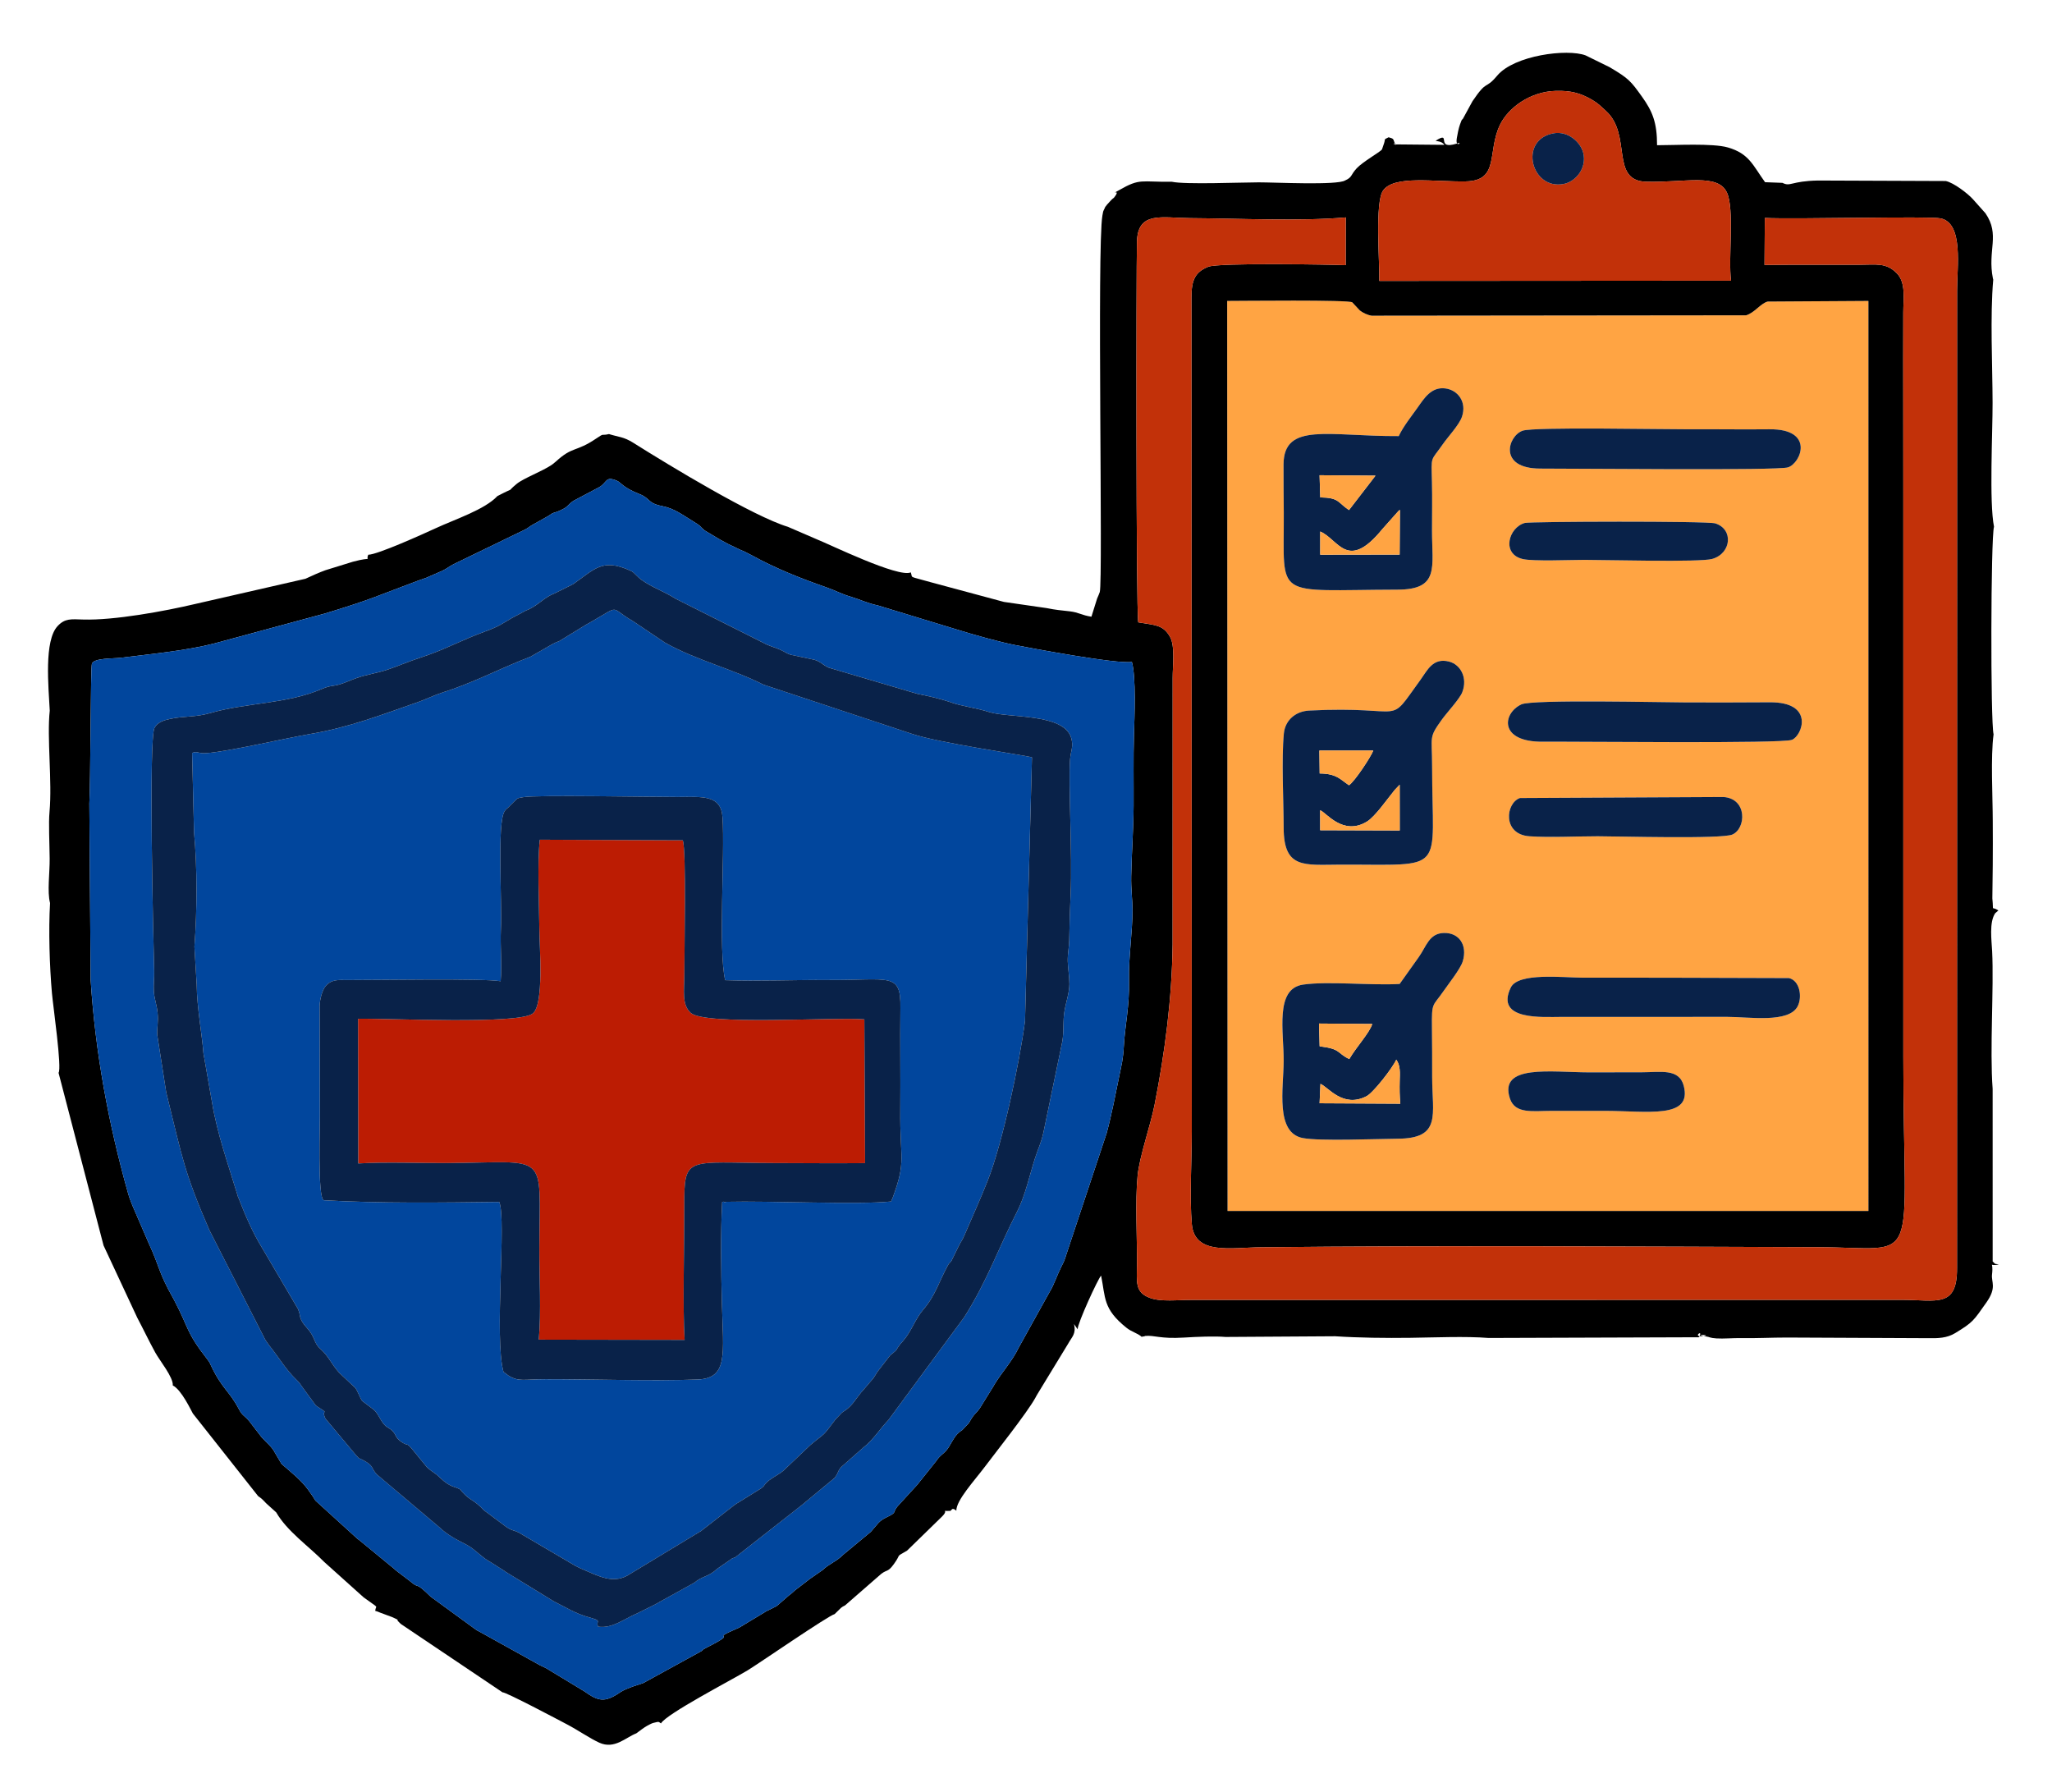
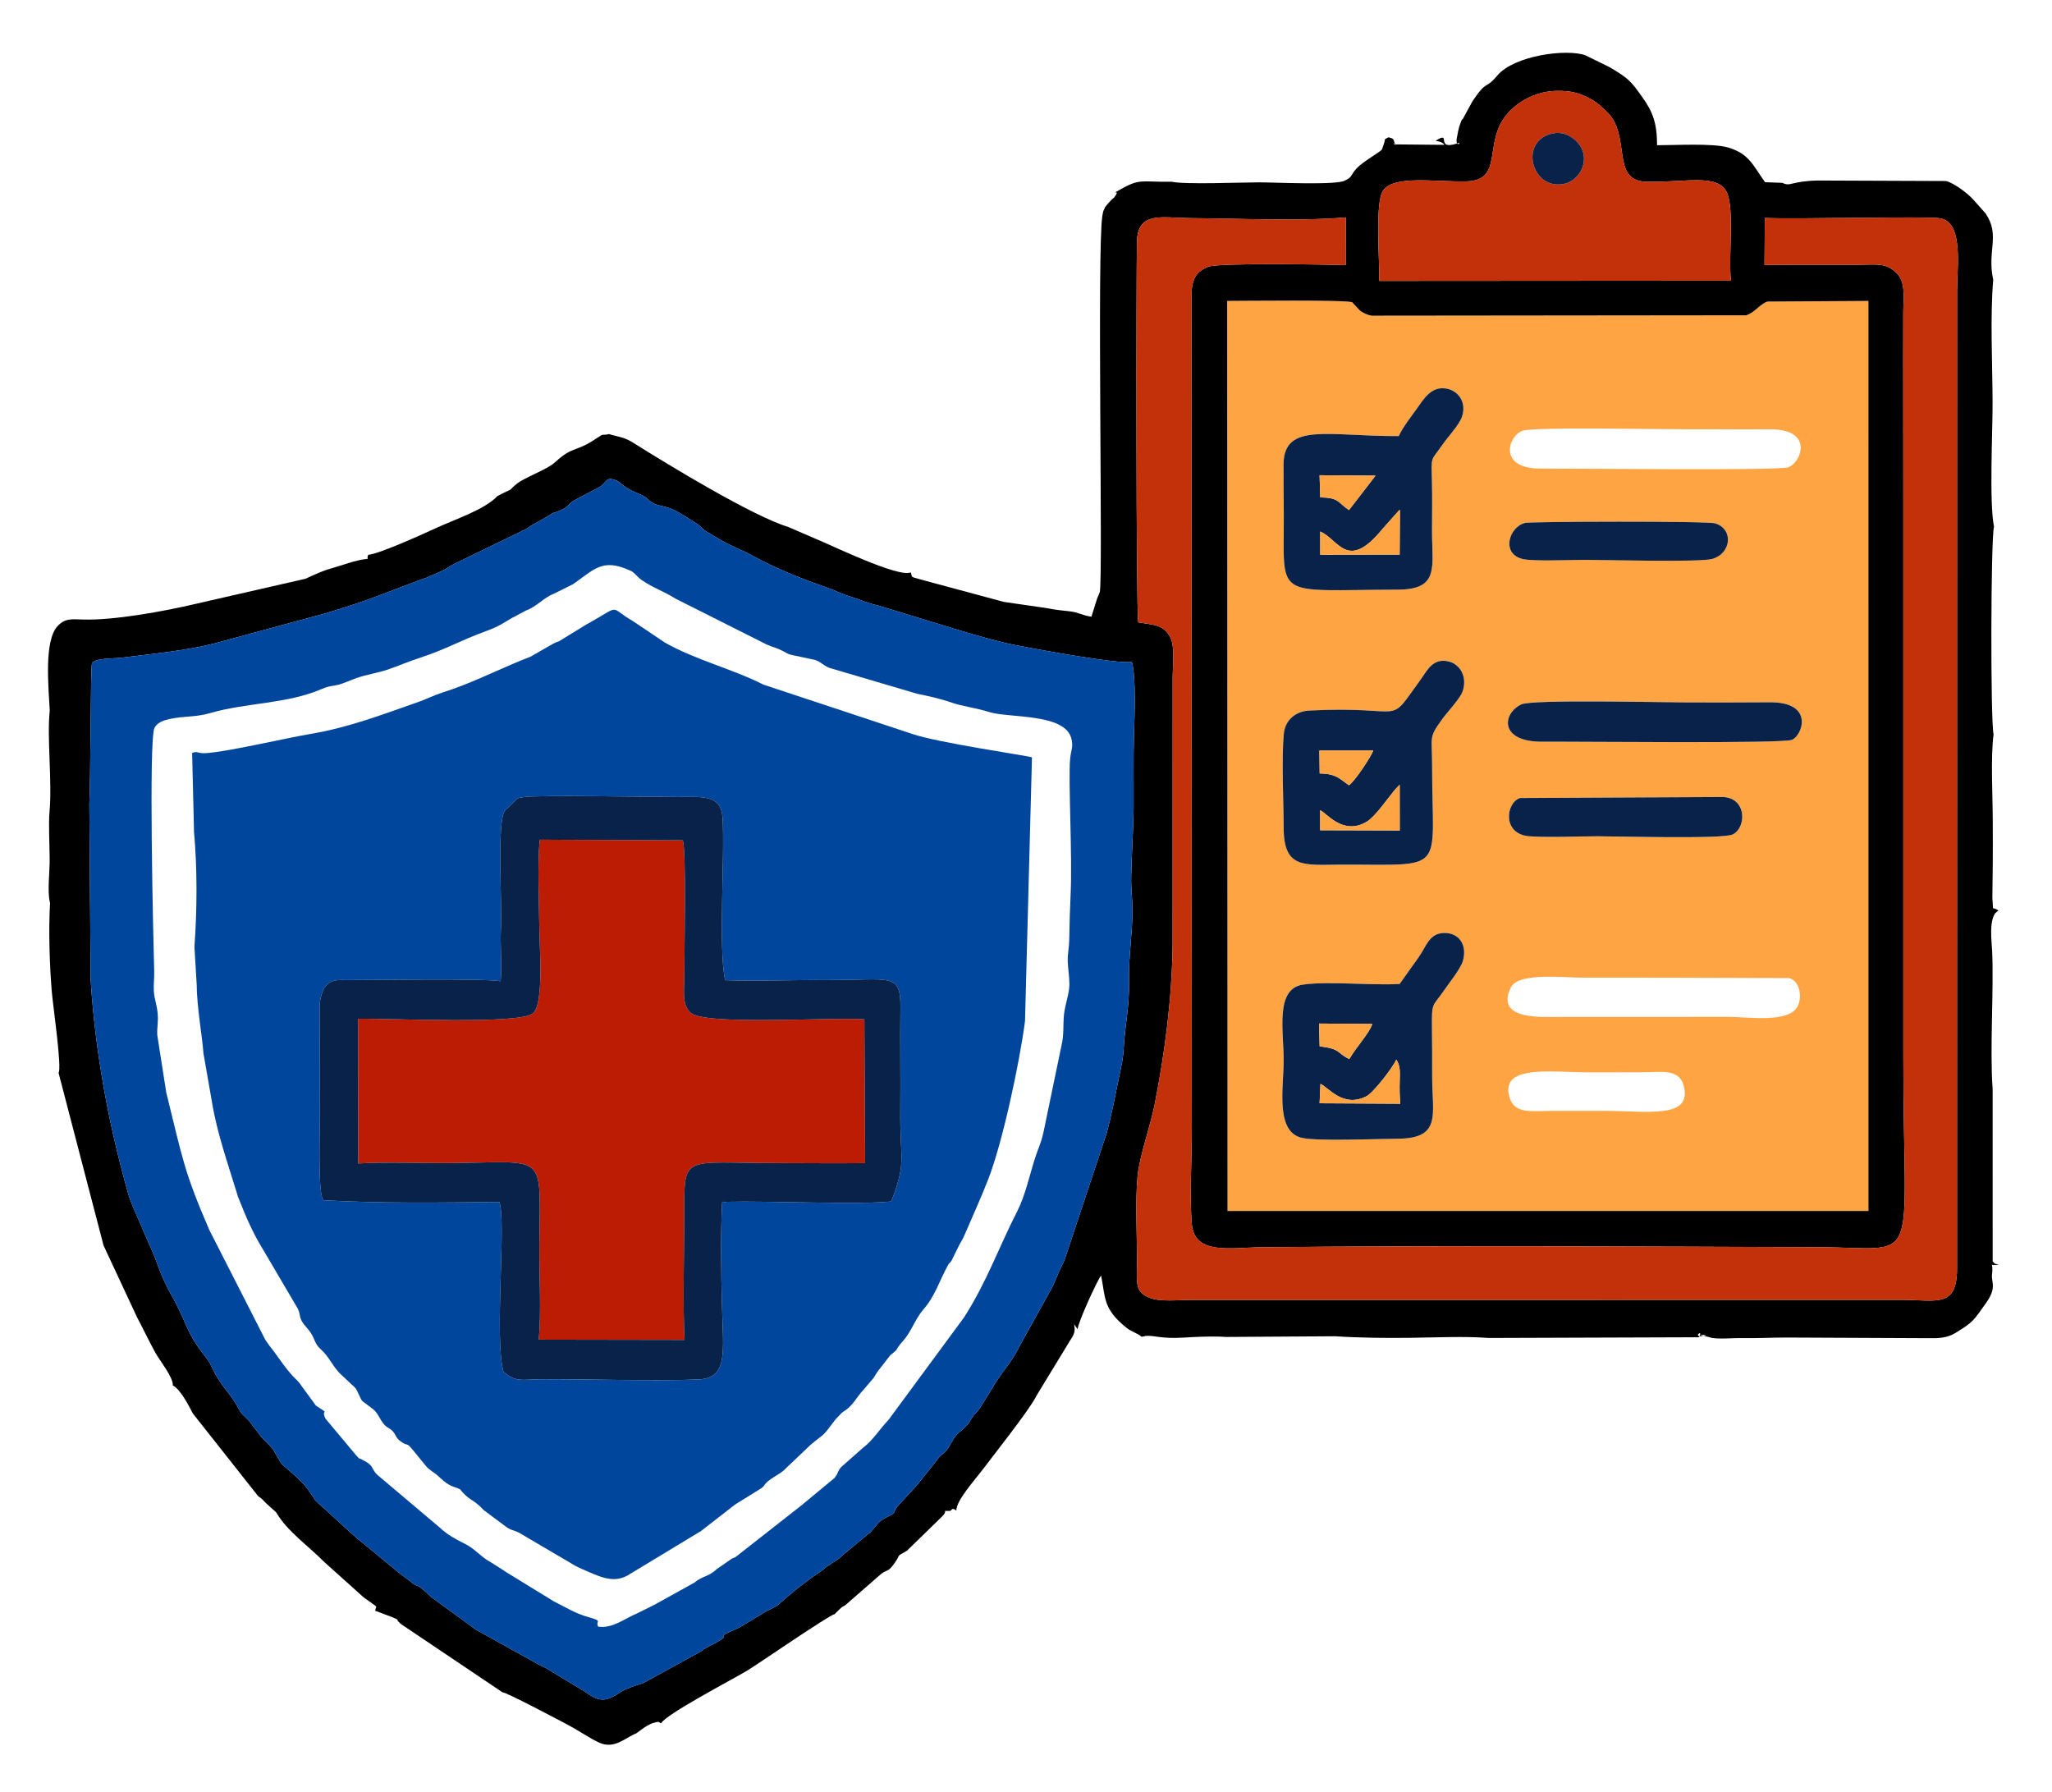
<svg xmlns="http://www.w3.org/2000/svg" xml:space="preserve" width="49.491mm" height="43.214mm" version="1.1" style="shape-rendering:geometricPrecision; text-rendering:geometricPrecision; image-rendering:optimizeQuality; fill-rule:evenodd; clip-rule:evenodd" viewBox="0 0 4949.1 4321.4">
  <defs>
    <style type="text/css"> .fil1 {fill:black} .fil2 {fill:#01469D} .fil5 {fill:#092249} .fil4 {fill:#BC1C03} .fil3 {fill:#C23109} .fil0 {fill:#FFA443} </style>
  </defs>
  <g id="Слой_x0020_1">
    <g id="_1327727825648">
      <path class="fil0" d="M3641.76 2649.39c-27.98,-83.76 99.3,-63.46 190.53,-63.29 42.49,0.08 84.95,-0.18 127.43,-0.19 44.84,0 90.12,-10.03 101.21,32.68 20.93,80.68 -87.72,60.5 -191.47,60.34 -42.47,-0.06 -84.94,-0.07 -127.43,0.02 -45.15,0.1 -87.71,8.03 -100.27,-29.56zm694.1 -223.01c-21.02,41.89 -118.3,25.78 -169.07,25.92l-398.21 0.05c-47.76,-0.05 -163.82,9.66 -124.75,-70.94 17.8,-36.71 127.06,-23.78 172.53,-23.66 67.24,0.17 134.53,0.12 201.76,0.09l296.55 0.87c26.56,6.26 32.27,45.57 21.19,67.67zm-960.17 -53.5l46.23 -64.99c18.06,-25.18 24.67,-56.86 60.08,-57.95 37.39,-1.16 57.54,29.43 46.02,68.16 -5.41,18.17 -33.89,53.74 -45.98,71.35 -26.66,38.86 -29.22,25.17 -28.38,90 0.5,38.95 0.5,77.9 0.48,116.85 -0.04,92.54 23.74,149.1 -83.65,149.85 -50.91,0.35 -186.39,6.14 -227.97,-1.58 -67.35,-12.49 -46.94,-119.43 -46.51,-185.45 0.46,-70.72 -21.85,-174.56 46.54,-184.63 59.55,-8.76 165.59,2.45 233.14,-1.61zm780.85 -450.83c58.01,3.69 55.13,75.84 21.7,90.52 -25.72,11.29 -273.92,4.21 -324.71,4.18 -50.85,-0.02 -115.66,3.47 -164.76,0 -65.93,-4.65 -57.49,-80.25 -22.9,-92.25l490.67 -2.45zm-487.27 -223.37c26.44,-12.46 339.4,-4.77 396.64,-4.75 67.22,0.03 134.7,0.35 201.88,-0.31 109.97,-1.06 78.8,81.03 54.02,90.58 -24.5,9.45 -506.53,3.84 -601.1,4.53 -106,0.77 -97.3,-68.43 -51.44,-90.05zm-215.26 148.91c-0.03,262.04 38.7,236.78 -221.69,237.61 -86.67,0.28 -136.1,10.78 -136.33,-88.69 -0.15,-65.85 -5.55,-165.84 0.48,-227.72 3.12,-31.94 28.09,-53.49 61.02,-55.19 242.64,-12.54 184.06,41.89 269.24,-75.29 15.74,-21.65 29.23,-52.86 68.25,-42.81 27.33,7.04 45.2,38.54 31.9,73.63 -6.11,16.11 -37.23,49.26 -50.07,67.2 -31.34,43.8 -22.82,38.21 -22.8,111.26zm223.6 -586.47c13.12,-3.64 440.17,-4.92 459.26,1.03 44.63,13.91 39.2,72.58 -7.28,85.75 -29.73,8.43 -257.19,2.3 -307.92,2.29 -32.39,-0.01 -123.88,3.87 -149.03,-2.03 -52.22,-12.25 -34.14,-76.19 4.97,-87.04zm-5.02 -222.5c28.43,-9.42 335.54,-3.13 393.32,-3.42 67.25,-0.34 134.65,0.78 201.86,0.06 109.52,-1.18 76.09,81.92 44.5,91.84 -25.45,7.98 -502.33,2.75 -596.98,2.92 -103.59,0.2 -78.11,-79.68 -42.7,-91.4zm-299.05 13.05c10.89,-23.32 30.69,-47.88 45.56,-68.86 15.33,-21.61 32.62,-50.29 66.4,-46.16 30.82,3.77 52.63,32.76 40.54,68.33 -6.71,19.74 -33.38,47.79 -45.85,65.77 -30.21,43.55 -28.14,25.42 -26.54,91.85 0.93,38.73 0.16,78.03 0.13,116.82 -0.08,89.15 18.78,142.3 -83.25,142.56 -302.53,0.76 -273.19,26.45 -274.26,-185.04 -0.19,-38.96 -0.86,-78.18 -0.6,-117.09 0.69,-102.75 109.05,-67.23 277.87,-68.18zm-412.91 1868.7l1545.73 0.05 -0.05 -2194.69 -243.14 1.53c-17.51,4.92 -31.1,26.83 -51.87,33.14l-902.98 0.93c-10.97,-1.79 -21.53,-7.12 -28.62,-12.66l-18.12 -19.44c-5.72,-6.67 -270.67,-3.47 -301.8,-3.51l0.85 2194.65z" />
      <path class="fil1" d="M2959.78 725.72c31.13,0.04 296.08,-3.16 301.8,3.51l18.12 19.44c7.09,5.54 17.65,10.87 28.62,12.66l902.98 -0.93c20.77,-6.31 34.36,-28.22 51.87,-33.14l243.14 -1.53 0.05 2194.69 -1545.73 -0.05 -0.85 -2194.65zm-229.83 870.62c10.31,37.05 6.36,131.51 4.97,176.91 -1.71,55.74 -0.5,113.49 -0.83,169.92 -0.33,57.04 -4.62,111.71 -5.81,169.92 -0.63,30.83 3.18,58.25 3.16,80.4 -0.07,57.61 -9.68,112.82 -8.46,170.63 1.35,63.66 -9.62,108.23 -12.4,157.91 -1.89,33.79 -5.37,44.96 -11.02,72.67 -8.61,42.2 -18.77,94.83 -30.44,137.9l-96.73 291.15c-5.49,17.36 -5.62,17.2 -12.25,30.31 -10.51,20.78 -18.45,45.2 -27.53,59.66l-75.77 136.41c-15.21,32.15 -39.93,58.26 -58.42,88.71 -0.6,1 -1.26,2.41 -1.85,3.42l-32.58 52.53c-11.84,17.28 -13.47,12.04 -27.24,37.06l-15.9 16.77c-0.91,0.68 -2.33,1.45 -3.22,2.12 -15.22,11.31 -18.67,21.79 -29.49,39.33 -9.87,16 -19.96,17.49 -29.81,32.97l-42.47 53.16c-0.74,0.88 -1.6,2.2 -2.3,3.09l-48.52 53c-0.68,0.86 -1.65,2.08 -2.3,2.95 -9.71,12.89 0.62,11.93 -23.61,23.4 -20.58,9.75 -22,16.95 -38.9,35.52l-66.96 55.49c-15.05,15.71 -35.82,22.96 -48.59,36.18l-28.36 19.67c-0.99,0.62 -2.27,1.51 -3.22,2.17 -0.92,0.66 -2.09,1.71 -2.97,2.4l-32.92 25.29c-0.9,0.74 -2.01,1.85 -2.9,2.59 -0.87,0.74 -1.97,1.86 -2.84,2.59 -0.86,0.71 -1.99,1.79 -2.85,2.49 -0.86,0.68 -2.06,1.67 -2.92,2.34 -0.87,0.66 -2.16,1.53 -3.03,2.18l-28.67 24.94c-0.97,0.68 -2.35,1.44 -3.37,2.05l-23.97 11.93c-0.94,0.57 -2.18,1.51 -3.12,2.1l-60.56 36.42c-82.71,35.96 6.77,4.83 -74.63,46.13 -1.13,0.58 -2.53,1.25 -3.64,1.86 -13.67,7.55 -3.55,1.42 -12.79,8.73l-140.23 76.96c-8.32,3.32 -19.86,6.18 -31.99,10.99 -0.63,0.25 -13.51,5.52 -14.34,5.92l-10.14 5.78c-1.01,0.64 -2.19,1.62 -3.2,2.28 -33.59,21.95 -49.1,19.35 -82.53,-4.7l-92.43 -55.96c-2.37,-1.33 -10.76,-5.13 -14.36,-6.85l-140.05 -77.74c-0.03,-0.01 -12.61,-6.9 -13.45,-7.25l-110.18 -80.36c-41.33,-40.38 -25.33,-16.53 -49.13,-36.79l-36.12 -27.66c-0.84,-0.72 -1.9,-1.86 -2.69,-2.62l-84.39 -69.36c-0.85,-0.6 -2.11,-1.5 -2.94,-2.12 -0.83,-0.61 -2,-1.62 -2.81,-2.26l-100.1 -91.09c-9.29,-13.54 1.57,2.15 -4.13,-6.56 -0.65,-0.99 -1.46,-2.32 -2.11,-3.31l-11.22 -15.95c-17.91,-24.76 -41.25,-42.32 -64.33,-62.55l-15.92 -26.99c-7.1,-14.46 -21.54,-25.42 -32.08,-37.35l-29.83 -38.8c-11.87,-14.05 -16.51,-12.86 -24.64,-28.31 -24.46,-46.48 -40.75,-48.6 -68.33,-107.05 -0.5,-1.06 -1.05,-2.52 -1.58,-3.54 -0.52,-1 -1.21,-2.42 -1.78,-3.37l-4.22 -6.03c-53.05,-67.93 -44.33,-74.73 -80.19,-142.75 -0.57,-1.09 -1.25,-2.49 -1.85,-3.55 -37.95,-66.93 -32.51,-75.74 -60.7,-136.18l-38.75 -89.67c-5.16,-13.36 -6.87,-16.95 -10.65,-30.35 -46.88,-166.19 -78.74,-338.39 -89.93,-513.5l-3.15 -425.21c2.95,-42.27 2.93,-327.82 6.17,-337.15 4.91,-14.16 50.98,-12.14 69.83,-14.47 69.63,-8.6 158.12,-17.2 224.25,-34.19l267.58 -72.42c114.26,-34.63 127.6,-43.05 224.63,-79.21 7.05,-2.63 10.48,-3.58 15.63,-5.42 1.09,-0.39 2.55,-0.83 3.62,-1.23l39.84 -17.37c12.66,-6.18 16.29,-10.5 27.14,-15.9l171.84 -83.3c12.45,-6.83 7.51,-5.23 16.72,-10.66l40.25 -22.52c13.9,-10.23 10.65,-5.14 28.46,-13.21 19.64,-8.89 15.9,-11.71 30.81,-22.58l62.34 -33.03c20.65,-11.33 14.57,-27.97 43.04,-15.97 10.72,4.51 13.33,15.84 54.52,32.17 27.6,10.94 18.76,21.99 55,29.11 30.01,5.89 48.99,21.34 76.95,38.22 18.88,11.39 12.49,10.18 25.21,20.36l32.41 19.34c1.03,0.57 2.35,1.35 3.38,1.93 1.06,0.59 2.36,1.4 3.42,2.01l17.82 9.67c11.96,5.71 17.78,8.59 28.11,13.37l7.8 3.39c1.27,0.57 2.68,1.1 3.95,1.68l17.98 9.23c57.53,31.62 116.86,55.05 177.47,76.23 27.14,9.48 34.32,15.43 62.01,23.68 18.83,5.6 40.73,15.88 63.82,20.5l195.32 59.54c36.18,11.22 96.81,28.32 134.24,35.69 37.64,7.42 245.37,46.52 282.94,40.99zm596.73 -918.91c1.02,-45.47 -11.01,-189.9 9.23,-218.12 26.71,-37.25 123.29,-20.45 199.28,-21.85 82.38,-1.51 50.89,-71.39 82.73,-136.79 19.83,-40.72 72.07,-79.9 134.96,-81.5 35.83,-0.9 59.43,5.38 87.23,21.69 15,8.8 20.27,14.99 32.87,26.32 64.25,57.77 9.09,169.09 97.97,171.11 94.06,2.14 172.09,-20.51 193.98,25.79 18.84,39.84 2.89,158.96 10.07,212.78l-848.32 0.57zm929.05 -38.43l0.75 -113.41c72.18,3.72 395.69,-4.92 424.19,1.07 55.67,11.69 39.24,118.38 39.51,173.98l-0.13 2357.74c0.35,96.98 -49.28,76.31 -133.81,76.29l-1714.97 0.22c-29.79,-0.13 -71,5.03 -97.66,-4.8 -36.78,-13.56 -31.73,-37.75 -31.39,-82.44 0.49,-65.11 -4.58,-149.58 1.49,-212.18 4.53,-46.68 31.02,-120.85 40.97,-171.3 25.08,-127.21 41.92,-256.3 43.5,-386.47l0.15 -642.51c-0.07,-29.36 6.22,-77.18 -6.42,-99.39 -17.03,-29.91 -36.84,-27.97 -76.58,-34.99 -5.47,-31.9 -4.9,-844.34 -3.18,-917.38 1.77,-75.13 59.7,-57.81 129.12,-57.36 113.36,0.72 265.22,8.03 374.58,-1.74l-0.18 115.15c-33.78,-1.5 -306.07,-6.31 -331.37,3.8 -32.08,12.83 -40.49,32.12 -40.7,73.18l0.81 2012.58c0.04,67.21 -5.65,159.48 0.15,223.5 6.78,74.79 94.32,56.1 166.62,55.35 436.49,-4.55 904.4,-1.67 1343.3,-0.22 254.14,0.85 205.88,62.31 206.04,-459.16l0 -1348.74c0.23,-148.69 -0.57,-297.4 -0.11,-446.03 0.11,-34.38 6.63,-72.08 -15.67,-94.8 -25.5,-25.97 -49.34,-20.6 -89.36,-20.49 -76.49,0.2 -153.2,-0.32 -229.65,0.55zm-1011.39 -203.89c-19.33,12.22 -170.38,4.56 -208.47,4.63 -43.23,0.07 -177.67,5.67 -209.77,-1.45 -74.75,1.17 -75.54,-9.3 -127.09,20.31 -24.99,14.35 3.85,-4.41 -9.08,13.85 -5.9,8.34 -2.21,2.32 -9.84,10.02l-10.22 11.14c-0.63,0.84 -1.56,2.08 -2.15,2.96 -6.44,9.8 2.77,-7.56 -3.81,6.41 -3.94,8.35 -3.11,5.62 -5.08,16.86 -13.37,76.07 1.77,880.67 -6.35,907.95l-3 7.75c-0.51,1.34 -1.2,2.65 -1.73,4.01 -0.53,1.38 -1.21,2.67 -1.74,4.07l-13.66 43.63c-24.3,-3.73 -29.83,-10.39 -52.65,-13.04 -22.07,-2.56 -31.67,-3.01 -55.4,-7.74l-102.95 -14.89 -177.94 -47.89c-54.43,-15.62 -41.18,-8.18 -46.74,-23.4 -29.23,14.03 -199.14,-69.04 -224.62,-78.84l-71.71 -30.97c-83.22,-25.08 -284.35,-146.83 -372.94,-202.64 -23.55,-14.83 -35.03,-13.59 -58.67,-21.06 -19.76,4.74 -9.85,-3.47 -30.34,10.47 -50.09,34.06 -56.72,18.09 -97.9,55.98l-8.94 7.27c-23.73,16.23 -69.06,32.84 -85.51,46.52 -30.13,25.08 4.89,2.73 -46.35,29.29 -30.83,32.81 -100.56,55.24 -149.86,78.02 -27.01,12.48 -139.77,63.53 -161.65,63.46 -7.58,18.39 14.5,3.1 -37.14,16.9l-65.8 20.33c-13.46,4.79 -33.9,13.73 -48.59,20.73l-266.64 60.97c-72.4,17.1 -194.88,39.67 -269.64,37.33 -29.23,-0.91 -43.75,-3.1 -61.46,15.84 -32.99,35.28 -21.95,145.72 -18.9,203.91 -7.12,65.14 6.16,170.96 -0.59,244.27 -2.52,27.38 0.01,74.18 0.38,112.7 0.33,33.84 -6.24,79.77 0.93,106.99 -3.86,65.31 -1.16,153.08 4.57,217.57 2.79,31.34 24.36,181.4 15.92,191.86l108.54 416.39 81.16 173.91c15.44,29.18 27.98,55.86 43.45,84.07 11.13,20.3 44.01,60.04 42.35,79.54 21.02,10.31 44.56,61.15 48.39,67.62l157.35 199.19c1.22,0.98 4.99,3.53 6.2,4.53 0.87,0.71 2.11,1.66 2.96,2.41l5.45 5.35c0.81,0.78 1.79,2.01 2.6,2.79 0.81,0.78 1.85,1.94 2.67,2.7 0.82,0.76 1.96,1.81 2.8,2.56l21.03 18.98c26.4,45.71 77.66,80.84 116.01,119.75l95.1 85.4c40.5,29.69 28.8,16.67 27.68,32.37 6.15,1.52 10.62,3.77 11.78,4.21l29.55 10.96c25.77,12.49 2.91,0.21 17.68,13.71 0.85,0.77 1.93,1.92 2.78,2.68l245.23 164.87c7.68,-1.06 135.63,66.82 155.55,77.28 26.76,14.06 56.07,34.38 78.15,44.29 36.48,16.39 62.99,-12.54 88.96,-22.62 9.69,-7.23 18.12,-13.65 25.93,-18.11 2.78,-1.59 11.3,-6.08 14.16,-6.83 17.35,-4.54 12.85,-2.66 19.47,0.93 12.52,-22.67 168.95,-103.93 208.66,-127.78 24.96,-15 194.71,-132.06 210.17,-135.84l15.35 -15.01c11.7,-8.37 -0.54,0.25 9.97,-6.12l79.41 -69.21c21.93,-20.81 21.2,-6.78 38.32,-30.51 19.1,-26.5 1.91,-14.98 31.61,-32.18l83.53 -81.41c20.34,-19.63 -6.65,-13.06 21.32,-14.54 5.36,-6.85 6.68,-4.45 9.62,-3.58 0.88,0.26 2.73,2.4 4.35,3.18 -0.37,-24.82 43.86,-72.8 67.74,-104.52 27.33,-36.29 102.4,-130.97 122.46,-166.87 5.2,-10.05 7.42,-12.51 12.85,-21.93l66.81 -109.65c8.72,-16.13 19.74,-23.25 13.91,-47.14l8.81 12.68c-0.44,-14.04 49.15,-122.18 56.6,-129.43 10.84,53.22 4.1,80.07 61.12,125.68 13.25,10.59 26.17,12.53 37.31,22.29 1.11,-0.71 3.08,-2.58 3.73,-1.36 0.66,1.25 2.93,-1.02 3.88,-1.11 22.94,-2.23 35.94,7.44 93.62,3.91 32.29,-1.99 74.09,-3.7 100.5,-1.5l264.26 -1.67c58.12,3.78 121.25,4.49 182.11,3.72 57.2,-0.72 132.76,-4.06 188.12,0.39l507.49 -1.71c11.35,-20.96 -15.4,-1.2 5.33,-2.64 35.2,-2.45 -25.67,-5.36 10.78,0.46 11,1.76 9.05,3.79 25.84,4.96 16.91,1.17 40.17,-1.1 58.87,-0.76 37.62,0.7 73.98,-1.4 111.5,-1.34l339.82 1.54c24.31,0.42 45.64,-0.04 65.66,-12.25 43.18,-26.32 43.76,-29.23 75.15,-73.7 25.9,-36.71 11.47,-48.95 13.68,-67.6 4.35,-36.74 -10.68,-17.7 16.51,-24.35 -14.2,-1.56 -8.14,-2.15 -14.96,-6.89l-0.06 -416.36c-7.19,-94.33 3.24,-242.84 -1.22,-332.34 -1.27,-25.47 -7.55,-69.42 7.43,-91.39l7.67 -6.56c-18.47,-12.44 -10.97,7.26 -14.59,-29.19l0.97 -79.95c0.4,-35.53 0.09,-70.69 0.03,-106.2 -0.09,-59.44 -5.39,-155.34 1.97,-209.43 -7.65,-29.94 -6.87,-474.16 1.04,-500.69 -11.83,-58.94 -3.25,-227.73 -3.43,-298.77 -0.23,-91.16 -6.17,-209.27 1.57,-297.2 -0.39,-0.83 -0.67,-2.18 -0.76,-2.64 -13.68,-68.66 18.04,-104.85 -18.07,-157.38l-30.12 -33.77c-12.05,-13.55 -46.55,-40.08 -65.64,-43.92l-308.33 -1.2c-65.49,1.34 -65.74,15.61 -85.49,5.63l-41.93 -1.58c-29.58,-40.98 -38.28,-68.94 -89.65,-83.78 -36.86,-10.65 -127.5,-5.32 -170.81,-5.4 -0.04,-54.35 -10.69,-81.27 -36.51,-117.25 -26.72,-37.24 -31.7,-43.73 -78.12,-71.03l-57.71 -28.34c-44.36,-16.72 -172.01,-0.23 -213.09,48.66 -30.37,36.16 -22.7,7.19 -59.7,61.74l-22.64 41.52c-4.13,7 -0.6,-4.35 -7.51,14.57 -3.29,9.01 -6.26,23.94 -7.73,33.29 -4.17,26.47 16.62,6.2 0.14,12.85 -54.08,16.92 -10.89,-32.61 -51.33,-6.66 3.71,1.34 14.53,0.47 21.37,9.77l-121.98 -1.15c3.31,-12.58 6.99,14.71 1.25,-5.28 -2.78,-9.68 -4.17,-8.67 -13.9,-11.85 -12.61,6.59 -7.15,2.13 -10.75,13.81l-5.32 15.66c-5.25,6.59 -46.15,29.45 -60.86,45.3 -15.43,16.62 -10.15,21.32 -27.86,29.29z" />
      <path class="fil2" d="M1207.48 2366.37c3.46,-41.43 -1.32,-82.81 0.58,-125.84 3.11,-70.24 -9.67,-256.47 9,-284.2 4.35,-6.46 3.96,-4.39 7.51,-7.87l16.8 -16.61c7.99,-6.6 3.45,-6.4 20.27,-9.36 33.55,-5.92 298.88,-0.41 372.52,-0.55 59.31,-0.11 104.8,-5.96 108.43,48.95 6.07,91.96 -10.63,319.85 6.41,392.95 77.25,2.81 166.79,-0.96 246.21,-0.47 152.63,0.96 177.68,-20.08 176.43,68.32 -1.14,81.22 0.59,163.2 -0.31,244.25 -1.34,120.82 15.08,122.21 -18.22,212.23l-3.93 9.32c-78.41,8.29 -292.5,-1.8 -397.79,0.77 -1.32,0.03 -3.93,1.92 -4.87,0.33 -0.94,-1.58 -3.24,0.1 -4.82,0.37 -3.91,74.64 -2.59,167.84 -0.57,244.26 3.27,123.17 15.37,180.69 -58.85,183.6 -102.39,4.03 -253.42,-0.81 -366.69,-0.73 -52.57,0.04 -63.84,6.67 -88.88,-8.46l-12.38 -9.28c-22.98,-82.37 7.64,-367.44 -10.21,-409.75 -139.78,1.6 -286.58,3.71 -422.77,-4.07 -16.59,-2.04 -8.85,-193.25 -9.86,-218.59l-0.61 -249.97c0.53,-16.97 6.55,-38.14 13.91,-47.11 14.66,-17.87 31.87,-15.53 52.79,-15.43 62.71,0.3 330.92,-4.43 369.9,2.94zm-739.51 -359.48c7.99,86.26 7.52,188.89 0.95,276.11l5.45 91.15c0.52,55.6 13.15,122.13 16.31,166.05l20.83 119.04c12.3,74.57 38.74,148.71 59.92,218.45 6.16,20.27 0.27,2.25 4.24,12.4 16.24,41.58 33.4,81.82 56.26,119.07l86.6 147.21c4.26,9.19 4.77,18.17 5.6,20.82 5.31,17.02 18.37,24.55 27.7,40.9 8.11,14.19 6.94,19.17 16.75,30.8 1,1.18 4.22,4.17 5.37,5.23 19.87,18.27 24.2,34.06 44.36,56.67l38.58 36.22c6.46,8.61 10.93,23.97 16.79,31.63l27.01 20.36c13.67,11.53 17.44,31.37 31.91,41.81 4.37,3.15 8.26,4.59 12.73,8.84 10.94,10.43 7.17,16.42 21.39,26.61 18.39,13.17 12.18,0.02 28.3,19.58l33.29 40.77c0.78,0.86 1.76,2.05 2.58,2.87l9.19 7.45c0.97,0.73 2.33,1.53 3.31,2.24l9.43 6.8c2.42,1.95 8.35,7.59 10.36,9.46 21.91,20.41 33.62,19.93 41.34,23.85 11.1,5.64 2.19,-0.28 10.59,8.94 19.97,21.93 26.83,17.04 51.87,43.81l51.74 38.56c13.56,10.42 20.62,9.38 32.44,15.3l137.06 80.57c11.1,5.29 7.61,4 15.01,7.16 41.54,17.68 77.58,38.59 117.08,11.66l166.44 -100.68c1,-0.55 2.37,-1.3 3.35,-1.86l80.42 -62.56c1.28,-0.88 4.81,-3.37 6.13,-4.21l59.22 -36.68c8.7,-7.11 4.58,-4.09 10.25,-11.05 9.4,-11.54 30.04,-20.53 43.15,-31.41l65.32 -62.1c40.47,-33.72 25.56,-15.76 60.36,-61.49l15.25 -16.09c7.17,-5.64 5.42,-3.18 12.71,-9.05 15.44,-12.41 21.25,-24.77 33.89,-40 0.98,-1.18 3.94,-4.5 5.04,-5.62l24.68 -28.89c2.7,-4.45 7.37,-11.98 10.12,-15.96l30.42 -39.14c22.21,-18.46 9.3,-6.8 22.57,-24.66 0.69,-0.92 1.6,-2.2 2.32,-3.1l5.17 -5.78c21.83,-24.54 28.98,-52.75 50.26,-77.43 28.68,-33.26 37.74,-67.72 58.24,-104.97 5.33,-9.69 1.81,-2.15 9.08,-11.86l16.13 -32.76c8.37,-17.43 8.37,-12.88 16.31,-31.5 20.11,-47.17 37.17,-83.65 55.64,-130.71 35.35,-90.05 76.46,-283.8 89.4,-383.31l16.79 -636.03c-16.11,-4.9 -227.3,-35.22 -288.84,-56.43l-359.04 -118.97c-75.19,-38.13 -164.57,-59.74 -237.65,-101.43l-76.6 -51.48c-58.96,-33.79 -27.17,-40.54 -101.93,2.02 -1.12,0.63 -2.44,1.41 -3.58,2.05 -1.46,0.82 -5.82,3.19 -7.3,3.98l-65.74 40.29c-0.68,0.35 -6.87,2.09 -14.37,6.09l-54.61 31.26c-6.83,2.93 -8,3.26 -15.36,6.14 -1.55,0.61 -6.02,2.24 -7.51,2.86 -61.78,25.5 -123.85,56.68 -187.03,76.53 -20.29,6.38 -44.99,18.12 -57.01,22.31 -88.24,30.79 -169.97,62.61 -262.97,78.23 -56.8,9.53 -199.6,42.9 -251.9,46.42 -21.33,1.44 -20.39,-5.82 -34.15,-0.52l4.59 191.16z" />
      <path class="fil2" d="M2579.23 2373.28c-0.02,22.75 -10.25,48.36 -13.01,73.13 -2.68,23.96 0.54,48.22 -6.3,75.95l-43.12 207.61c-6.36,28.88 -11.97,36.28 -21.02,64.7 -12.46,39.09 -23.25,89.12 -42.42,126.56 -45.69,89.26 -71.64,166.57 -127.67,255.01l-182.66 247.84c-20.81,21.61 -37.88,49.59 -60.48,66.42l-53.82 47.49c-10.43,12.25 -4.42,11 -15.93,26.2l-75.31 62.4c-0.83,0.7 -1.97,1.76 -2.83,2.45 -0.87,0.71 -2.15,1.64 -3.05,2.34l-158.08 123.94c-1.54,0.69 -6.3,2.38 -7.86,3.07l-37.02 25.62c-19.14,18.63 -35.72,16.76 -53.92,32.69l-81.77 45.26c-2.51,1.44 -8.75,4.87 -13.59,7.59l-42.53 21.13c-31.99,13.35 -58.99,36.93 -93.98,32.16 -8.32,-13.9 14.05,-12.71 -23.96,-23.12 -30.73,-8.41 -56.32,-24.51 -83.7,-38.22l-115.36 -70.75c-0.99,-0.72 -2.26,-1.63 -3.24,-2.35l-31.96 -20.38c-24.14,-12.58 -38.58,-32.51 -61.89,-44.16 -21.09,-10.53 -44.38,-22.87 -61.99,-39.85l-152.23 -128.61c-14.03,-15.12 -5.82,-20.49 -34.05,-34.84 -15.69,-7.99 -2.66,1.89 -15.5,-10.9l-74.2 -88.75c-12.14,-26.15 14.65,-6.33 -22.91,-31.28l-34.35 -46.89c-3.95,-6.21 -7.14,-10.14 -12.28,-15.08 -26.33,-25.33 -41.69,-52.56 -62.55,-78.76 -0.63,-0.79 -1.63,-1.99 -2.25,-2.8 -0.15,-0.19 -6.33,-8.86 -6.58,-9.22 -0.68,-1.01 -1.56,-2.29 -2.24,-3.33 -0.69,-1.07 -1.55,-2.34 -2.23,-3.44l-134.48 -263.77c-60.72,-140.46 -63.79,-168.89 -104.02,-331.93l-21.64 -138.58c-0.85,-20.39 3.09,-30.08 0.82,-53.31 -1.99,-20.47 -7.69,-32.07 -9.03,-52.24 -1.05,-15.67 1.33,-30.53 0.82,-48.64 -2.27,-79.92 -13.59,-559.11 0.74,-586.31 7.52,-14.29 24.43,-18.75 37.19,-21.51 34.62,-7.49 61.47,-3.8 96.82,-14.1 87.73,-25.56 184.44,-21.69 268.96,-57.94 20.8,-8.91 26.32,-6.65 41.23,-10.6 12.43,-3.29 28.67,-10.96 43.17,-16.03 24.34,-8.53 50.45,-12.05 75.07,-20.34 23.37,-7.87 48.78,-19.09 81.56,-29.8 57.74,-18.85 94.45,-40.73 154.85,-62.73 32.57,-11.85 40.44,-18.69 63.15,-31.87l34.22 -18.23c25.63,-9.15 42.75,-31.24 67.13,-40.43l46.02 -22.84c50.93,-35.26 70.03,-63.14 135.81,-33.79 7.45,3.32 5.75,2.46 9.78,5.37 0.54,0.39 11.3,11.1 13.25,12.8l5.97 4.85c26.31,18.84 54.68,27.92 82.32,45.53l219.58 110.46c19.09,8.15 23.76,7.7 41.2,16.72 1.11,0.58 2.4,1.42 3.51,1.98 1.09,0.55 2.39,1.35 3.49,1.87 9.7,4.62 -1.66,0.11 10.8,4.4l56.7 12.05c15.56,4.77 18.9,11.82 34.19,18.96l214.09 63.18c23.69,4.77 52.72,10.78 83.34,21.4 25.26,8.76 58.84,12.55 89.56,22.43 46.61,14.98 181.4,2.46 198.11,62.88 5.82,21.01 -1.05,29.53 -2.87,51.64 -4.38,53.3 5.71,232.37 1.38,323.93 -1.8,38.11 -2.67,73.25 -3.38,111.53 -0.35,18.49 -4.02,32.39 -3.6,51.29 0.3,13.21 4.03,37.97 4.03,54.89zm150.72 -776.94c-37.57,5.53 -245.3,-33.57 -282.94,-40.99 -37.43,-7.37 -98.06,-24.47 -134.24,-35.69l-195.32 -59.54c-23.09,-4.62 -44.99,-14.9 -63.82,-20.5 -27.69,-8.25 -34.87,-14.2 -62.01,-23.68 -60.61,-21.18 -119.94,-44.61 -177.47,-76.23l-17.98 -9.23c-1.27,-0.58 -2.68,-1.11 -3.95,-1.68l-7.8 -3.39c-10.33,-4.78 -16.15,-7.66 -28.11,-13.37l-17.82 -9.67c-1.06,-0.61 -2.36,-1.42 -3.42,-2.01 -1.03,-0.58 -2.35,-1.36 -3.38,-1.93l-32.41 -19.34c-12.72,-10.18 -6.33,-8.97 -25.21,-20.36 -27.96,-16.88 -46.94,-32.33 -76.95,-38.22 -36.24,-7.12 -27.4,-18.17 -55,-29.11 -41.19,-16.33 -43.8,-27.66 -54.52,-32.17 -28.47,-12 -22.39,4.64 -43.04,15.97l-62.34 33.03c-14.91,10.87 -11.17,13.69 -30.81,22.58 -17.81,8.07 -14.56,2.98 -28.46,13.21l-40.25 22.52c-9.21,5.43 -4.27,3.83 -16.72,10.66l-171.84 83.3c-10.85,5.4 -14.48,9.72 -27.14,15.9l-39.84 17.37c-1.07,0.4 -2.53,0.84 -3.62,1.23 -5.15,1.84 -8.58,2.79 -15.63,5.42 -97.03,36.16 -110.37,44.58 -224.63,79.21l-267.58 72.42c-66.13,16.99 -154.62,25.59 -224.25,34.19 -18.85,2.33 -64.92,0.31 -69.83,14.47 -3.24,9.33 -3.22,294.88 -6.17,337.15l3.15 425.21c11.19,175.11 43.05,347.31 89.93,513.5 3.78,13.4 5.49,16.99 10.65,30.35l38.75 89.67c28.19,60.44 22.75,69.25 60.7,136.18 0.6,1.06 1.28,2.46 1.85,3.55 35.86,68.02 27.14,74.82 80.19,142.75l4.22 6.03c0.57,0.95 1.26,2.37 1.78,3.37 0.53,1.02 1.08,2.48 1.58,3.54 27.58,58.45 43.87,60.57 68.33,107.05 8.13,15.45 12.77,14.26 24.64,28.31l29.83 38.8c10.54,11.93 24.98,22.89 32.08,37.35l15.92 26.99c23.08,20.23 46.42,37.79 64.33,62.55l11.22 15.95c0.65,0.99 1.46,2.32 2.11,3.31 5.7,8.71 -5.16,-6.98 4.13,6.56l100.1 91.09c0.81,0.64 1.98,1.65 2.81,2.26 0.83,0.62 2.09,1.52 2.94,2.12l84.39 69.36c0.79,0.76 1.85,1.9 2.69,2.62l36.12 27.66c23.8,20.26 7.8,-3.59 49.13,36.79l110.18 80.36c0.84,0.35 13.42,7.24 13.45,7.25l140.05 77.74c3.6,1.72 11.99,5.52 14.36,6.85l92.43 55.96c33.43,24.05 48.94,26.65 82.53,4.7 1.01,-0.66 2.19,-1.64 3.2,-2.28l10.14 -5.78c0.83,-0.4 13.71,-5.67 14.34,-5.92 12.13,-4.81 23.67,-7.67 31.99,-10.99l140.23 -76.96c9.24,-7.31 -0.88,-1.18 12.79,-8.73 1.11,-0.61 2.51,-1.28 3.64,-1.86 81.4,-41.3 -8.08,-10.17 74.63,-46.13l60.56 -36.42c0.94,-0.59 2.18,-1.53 3.12,-2.1l23.97 -11.93c1.02,-0.61 2.4,-1.37 3.37,-2.05l28.67 -24.94c0.87,-0.65 2.16,-1.52 3.03,-2.18 0.86,-0.67 2.06,-1.66 2.92,-2.34 0.86,-0.7 1.99,-1.78 2.85,-2.49 0.87,-0.73 1.97,-1.85 2.84,-2.59 0.89,-0.74 2,-1.85 2.9,-2.59l32.92 -25.29c0.88,-0.69 2.05,-1.74 2.97,-2.4 0.95,-0.66 2.23,-1.55 3.22,-2.17l28.36 -19.67c12.77,-13.22 33.54,-20.47 48.59,-36.18l66.96 -55.49c16.9,-18.57 18.32,-25.77 38.9,-35.52 24.23,-11.47 13.9,-10.51 23.61,-23.4 0.65,-0.87 1.62,-2.09 2.3,-2.95l48.52 -53c0.7,-0.89 1.56,-2.21 2.3,-3.09l42.47 -53.16c9.85,-15.48 19.94,-16.97 29.81,-32.97 10.82,-17.54 14.27,-28.02 29.49,-39.33 0.89,-0.67 2.31,-1.44 3.22,-2.12l15.9 -16.77c13.77,-25.02 15.4,-19.78 27.24,-37.06l32.58 -52.53c0.59,-1.01 1.25,-2.42 1.85,-3.42 18.49,-30.45 43.21,-56.56 58.42,-88.71l75.77 -136.41c9.08,-14.46 17.02,-38.88 27.53,-59.66 6.63,-13.11 6.76,-12.95 12.25,-30.31l96.73 -291.15c11.67,-43.07 21.83,-95.7 30.44,-137.9 5.65,-27.71 9.13,-38.88 11.02,-72.67 2.78,-49.68 13.75,-94.25 12.4,-157.91 -1.22,-57.81 8.39,-113.02 8.46,-170.63 0.02,-22.15 -3.79,-49.57 -3.16,-80.4 1.19,-58.21 5.48,-112.88 5.81,-169.92 0.33,-56.43 -0.88,-114.18 0.83,-169.92 1.39,-45.4 5.34,-139.86 -4.97,-176.91z" />
      <path class="fil3" d="M4255.73 639c76.45,-0.87 153.16,-0.35 229.65,-0.55 40.02,-0.11 63.86,-5.48 89.36,20.49 22.3,22.72 15.78,60.42 15.67,94.8 -0.46,148.63 0.34,297.34 0.11,446.03l0 1348.74c-0.16,521.47 48.1,460.01 -206.04,459.16 -438.9,-1.45 -906.81,-4.33 -1343.3,0.22 -72.3,0.75 -159.84,19.44 -166.62,-55.35 -5.8,-64.02 -0.11,-156.29 -0.15,-223.5l-0.81 -2012.58c0.21,-41.06 8.62,-60.35 40.7,-73.18 25.3,-10.11 297.59,-5.3 331.37,-3.8l0.18 -115.15c-109.36,9.77 -261.22,2.46 -374.58,1.74 -69.42,-0.45 -127.35,-17.77 -129.12,57.36 -1.72,73.04 -2.29,885.48 3.18,917.38 39.74,7.02 59.55,5.08 76.58,34.99 12.64,22.21 6.35,70.03 6.42,99.39l-0.15 642.51c-1.58,130.17 -18.42,259.26 -43.5,386.47 -9.95,50.45 -36.44,124.62 -40.97,171.3 -6.07,62.6 -1,147.07 -1.49,212.18 -0.34,44.69 -5.39,68.88 31.39,82.44 26.66,9.83 67.87,4.67 97.66,4.8l1714.97 -0.22c84.53,0.02 134.16,20.69 133.81,-76.29l0.13 -2357.74c-0.27,-55.6 16.16,-162.29 -39.51,-173.98 -28.5,-5.99 -352.01,2.65 -424.19,-1.07l-0.75 113.41z" />
      <path class="fil4" d="M863.56 2456.82l0.47 348.96c68.07,-3.89 143.38,-0.63 212.64,-0.95 250.07,-1.16 224.89,-33.03 224.14,205.64 -0.21,68.31 4.63,154.26 -1.35,220.21l351.76 0.61c-4.93,-75.06 -0.58,-231.57 -0.85,-321.71 -0.37,-124.76 4.72,-105.15 217.41,-104.74 72.69,0.14 146.07,0.82 218.67,0.17l-1.74 -346.81c-73.72,-6.02 -384.37,15.51 -418.79,-15.6 -22.09,-19.98 -15.45,-54.7 -15.45,-90.56 0,-59.27 5.14,-301.52 -3.69,-325.59l-344.81 -1.45c-6.48,56.8 -1.58,154.64 -1.14,215.53 0.33,44.67 11.42,180.67 -15.59,203.35 -32.83,27.57 -352.51,11.42 -421.68,12.94z" />
-       <path class="fil5" d="M463.38 1815.73c13.76,-5.3 12.82,1.96 34.15,0.52 52.3,-3.52 195.1,-36.89 251.9,-46.42 93,-15.62 174.73,-47.44 262.97,-78.23 12.02,-4.19 36.72,-15.93 57.01,-22.31 63.18,-19.85 125.25,-51.03 187.03,-76.53 1.49,-0.62 5.96,-2.25 7.51,-2.86 7.36,-2.88 8.53,-3.21 15.36,-6.14l54.61 -31.26c7.5,-4 13.69,-5.74 14.37,-6.09l65.74 -40.29c1.48,-0.79 5.84,-3.16 7.3,-3.98 1.14,-0.64 2.46,-1.42 3.58,-2.05 74.76,-42.56 42.97,-35.81 101.93,-2.02l76.6 51.48c73.08,41.69 162.46,63.3 237.65,101.43l359.04 118.97c61.54,21.21 272.73,51.53 288.84,56.43l-16.79 636.03c-12.94,99.51 -54.05,293.26 -89.4,383.31 -18.47,47.06 -35.53,83.54 -55.64,130.71 -7.94,18.62 -7.94,14.07 -16.31,31.5l-16.13 32.76c-7.27,9.71 -3.75,2.17 -9.08,11.86 -20.5,37.25 -29.56,71.71 -58.24,104.97 -21.28,24.68 -28.43,52.89 -50.26,77.43l-5.17 5.78c-0.72,0.9 -1.63,2.18 -2.32,3.1 -13.27,17.86 -0.36,6.2 -22.57,24.66l-30.42 39.14c-2.75,3.98 -7.42,11.51 -10.12,15.96l-24.68 28.89c-1.1,1.12 -4.06,4.44 -5.04,5.62 -12.64,15.23 -18.45,27.59 -33.89,40 -7.29,5.87 -5.54,3.41 -12.71,9.05l-15.25 16.09c-34.8,45.73 -19.89,27.77 -60.36,61.49l-65.32 62.1c-13.11,10.88 -33.75,19.87 -43.15,31.41 -5.67,6.96 -1.55,3.94 -10.25,11.05l-59.22 36.68c-1.32,0.84 -4.85,3.33 -6.13,4.21l-80.42 62.56c-0.98,0.56 -2.35,1.31 -3.35,1.86l-166.44 100.68c-39.5,26.93 -75.54,6.02 -117.08,-11.66 -7.4,-3.16 -3.91,-1.87 -15.01,-7.16l-137.06 -80.57c-11.82,-5.92 -18.88,-4.88 -32.44,-15.3l-51.74 -38.56c-25.04,-26.77 -31.9,-21.88 -51.87,-43.81 -8.4,-9.22 0.51,-3.3 -10.59,-8.94 -7.72,-3.92 -19.43,-3.44 -41.34,-23.85 -2.01,-1.87 -7.94,-7.51 -10.36,-9.46l-9.43 -6.8c-0.98,-0.71 -2.34,-1.51 -3.31,-2.24l-9.19 -7.45c-0.82,-0.82 -1.8,-2.01 -2.58,-2.87l-33.29 -40.77c-16.12,-19.56 -9.91,-6.41 -28.3,-19.58 -14.22,-10.19 -10.45,-16.18 -21.39,-26.61 -4.47,-4.25 -8.36,-5.69 -12.73,-8.84 -14.47,-10.44 -18.24,-30.28 -31.91,-41.81l-27.01 -20.36c-5.86,-7.66 -10.33,-23.02 -16.79,-31.63l-38.58 -36.22c-20.16,-22.61 -24.49,-38.4 -44.36,-56.67 -1.15,-1.06 -4.37,-4.05 -5.37,-5.23 -9.81,-11.63 -8.64,-16.61 -16.75,-30.8 -9.33,-16.35 -22.39,-23.88 -27.7,-40.9 -0.83,-2.65 -1.34,-11.63 -5.6,-20.82l-86.6 -147.21c-22.86,-37.25 -40.02,-77.49 -56.26,-119.07 -3.97,-10.15 1.92,7.87 -4.24,-12.4 -21.18,-69.74 -47.62,-143.88 -59.92,-218.45l-20.83 -119.04c-3.16,-43.92 -15.79,-110.45 -16.31,-166.05l-5.45 -91.15c6.57,-87.22 7.04,-189.85 -0.95,-276.11l-4.59 -191.16zm2115.85 557.55c0,-16.92 -3.73,-41.68 -4.03,-54.89 -0.42,-18.9 3.25,-32.8 3.6,-51.29 0.71,-38.28 1.58,-73.42 3.38,-111.53 4.33,-91.56 -5.76,-270.63 -1.38,-323.93 1.82,-22.11 8.69,-30.63 2.87,-51.64 -16.71,-60.42 -151.5,-47.9 -198.11,-62.88 -30.72,-9.88 -64.3,-13.67 -89.56,-22.43 -30.62,-10.62 -59.65,-16.63 -83.34,-21.4l-214.09 -63.18c-15.29,-7.14 -18.63,-14.19 -34.19,-18.96l-56.7 -12.05c-12.46,-4.29 -1.1,0.22 -10.8,-4.4 -1.1,-0.52 -2.4,-1.32 -3.49,-1.87 -1.11,-0.56 -2.4,-1.4 -3.51,-1.98 -17.44,-9.02 -22.11,-8.57 -41.2,-16.72l-219.58 -110.46c-27.64,-17.61 -56.01,-26.69 -82.32,-45.53l-5.97 -4.85c-1.95,-1.7 -12.71,-12.41 -13.25,-12.8 -4.03,-2.91 -2.33,-2.05 -9.78,-5.37 -65.78,-29.35 -84.88,-1.47 -135.81,33.79l-46.02 22.84c-24.38,9.19 -41.5,31.28 -67.13,40.43l-34.22 18.23c-22.71,13.18 -30.58,20.02 -63.15,31.87 -60.4,22 -97.11,43.88 -154.85,62.73 -32.78,10.71 -58.19,21.93 -81.56,29.8 -24.62,8.29 -50.73,11.81 -75.07,20.34 -14.5,5.07 -30.74,12.74 -43.17,16.03 -14.91,3.95 -20.43,1.69 -41.23,10.6 -84.52,36.25 -181.23,32.38 -268.96,57.94 -35.35,10.3 -62.2,6.61 -96.82,14.1 -12.76,2.76 -29.67,7.22 -37.19,21.51 -14.33,27.2 -3.01,506.39 -0.74,586.31 0.51,18.11 -1.87,32.97 -0.82,48.64 1.34,20.17 7.04,31.77 9.03,52.24 2.27,23.23 -1.67,32.92 -0.82,53.31l21.64 138.58c40.23,163.04 43.3,191.47 104.02,331.93l134.48 263.77c0.68,1.1 1.54,2.37 2.23,3.44 0.68,1.04 1.56,2.32 2.24,3.33 0.25,0.36 6.43,9.03 6.58,9.22 0.62,0.81 1.62,2.01 2.25,2.8 20.86,26.2 36.22,53.43 62.55,78.76 5.14,4.94 8.33,8.87 12.28,15.08l34.35 46.89c37.56,24.95 10.77,5.13 22.91,31.28l74.2 88.75c12.84,12.79 -0.19,2.91 15.5,10.9 28.23,14.35 20.02,19.72 34.05,34.84l152.23 128.61c17.61,16.98 40.9,29.32 61.99,39.85 23.31,11.65 37.75,31.58 61.89,44.16l31.96 20.38c0.98,0.72 2.25,1.63 3.24,2.35l115.36 70.75c27.38,13.71 52.97,29.81 83.7,38.22 38.01,10.41 15.64,9.22 23.96,23.12 34.99,4.77 61.99,-18.81 93.98,-32.16l42.53 -21.13c4.84,-2.72 11.08,-6.15 13.59,-7.59l81.77 -45.26c18.2,-15.93 34.78,-14.06 53.92,-32.69l37.02 -25.62c1.56,-0.69 6.32,-2.38 7.86,-3.07l158.08 -123.94c0.9,-0.7 2.18,-1.63 3.05,-2.34 0.86,-0.69 2,-1.75 2.83,-2.45l75.31 -62.4c11.51,-15.2 5.5,-13.95 15.93,-26.2l53.82 -47.49c22.6,-16.83 39.67,-44.81 60.48,-66.42l182.66 -247.84c56.03,-88.44 81.98,-165.75 127.67,-255.01 19.17,-37.44 29.96,-87.47 42.42,-126.56 9.05,-28.42 14.66,-35.82 21.02,-64.7l43.12 -207.61c6.84,-27.73 3.62,-51.99 6.3,-75.95 2.76,-24.77 12.99,-50.38 13.01,-73.13z" />
      <path class="fil5" d="M863.56 2456.82c69.17,-1.52 388.85,14.63 421.68,-12.94 27.01,-22.68 15.92,-158.68 15.59,-203.35 -0.44,-60.89 -5.34,-158.73 1.14,-215.53l344.81 1.45c8.83,24.07 3.69,266.32 3.69,325.59 0,35.86 -6.64,70.58 15.45,90.56 34.42,31.11 345.07,9.58 418.79,15.6l1.74 346.81c-72.6,0.65 -145.98,-0.03 -218.67,-0.17 -212.69,-0.41 -217.78,-20.02 -217.41,104.74 0.27,90.14 -4.08,246.65 0.85,321.71l-351.76 -0.61c5.98,-65.95 1.14,-151.9 1.35,-220.21 0.75,-238.67 25.93,-206.8 -224.14,-205.64 -69.26,0.32 -144.57,-2.94 -212.64,0.95l-0.47 -348.96zm343.92 -90.45c-38.98,-7.37 -307.19,-2.64 -369.9,-2.94 -20.92,-0.1 -38.13,-2.44 -52.79,15.43 -7.36,8.97 -13.38,30.14 -13.91,47.11l0.61 249.97c1.01,25.34 -6.73,216.55 9.86,218.59 136.19,7.78 282.99,5.67 422.77,4.07 17.85,42.31 -12.77,327.38 10.21,409.75l12.38 9.28c25.04,15.13 36.31,8.5 88.88,8.46 113.27,-0.08 264.3,4.76 366.69,0.73 74.22,-2.91 62.12,-60.43 58.85,-183.6 -2.02,-76.42 -3.34,-169.62 0.57,-244.26 1.58,-0.27 3.88,-1.95 4.82,-0.37 0.94,1.59 3.55,-0.3 4.87,-0.33 105.29,-2.57 319.38,7.52 397.79,-0.77l3.93 -9.32c33.3,-90.02 16.88,-91.41 18.22,-212.23 0.9,-81.05 -0.83,-163.03 0.31,-244.25 1.25,-88.4 -23.8,-67.36 -176.43,-68.32 -79.42,-0.49 -168.96,3.28 -246.21,0.47 -17.04,-73.1 -0.34,-300.99 -6.41,-392.95 -3.63,-54.91 -49.12,-49.06 -108.43,-48.95 -73.64,0.14 -338.97,-5.37 -372.52,0.55 -16.82,2.96 -12.28,2.76 -20.27,9.36l-16.8 16.61c-3.55,3.48 -3.16,1.41 -7.51,7.87 -18.67,27.73 -5.89,213.96 -9,284.2 -1.9,43.03 2.88,84.41 -0.58,125.84z" />
      <path class="fil3" d="M3747.22 321.43c34.04,-6.08 64.93,21.12 71.33,47.37 8.97,36.78 -18.19,69.05 -46.76,74.76 -78.99,15.77 -110.05,-106.89 -24.57,-122.13zm-420.54 356l848.32 -0.57c-7.18,-53.82 8.77,-172.94 -10.07,-212.78 -21.89,-46.3 -99.92,-23.65 -193.98,-25.79 -88.88,-2.02 -33.72,-113.34 -97.97,-171.11 -12.6,-11.33 -17.87,-17.52 -32.87,-26.32 -27.8,-16.31 -51.4,-22.59 -87.23,-21.69 -62.89,1.6 -115.13,40.78 -134.96,81.5 -31.84,65.4 -0.35,135.28 -82.73,136.79 -75.99,1.4 -172.57,-15.4 -199.28,21.85 -20.24,28.22 -8.21,172.65 -9.23,218.12z" />
      <path class="fil5" d="M3184.74 2613.85c18.49,7.41 54.2,59.28 111.2,29.74 16.39,-8.49 63.07,-68.5 71.68,-88.19 10.41,14.47 8.71,32.55 8.23,51.47 -0.48,19.06 -0.32,35.83 1.5,54.8l-194.72 -1.03 2.11 -46.79zm69.48 -59.81c-30.65,-14.8 -19.37,-24.47 -71.44,-30.8l-1.52 -54.85 128.43 0.97c-6.29,21.04 -38.45,55.47 -55.47,84.68zm121.47 -181.16c-67.55,4.06 -173.59,-7.15 -233.14,1.61 -68.39,10.07 -46.08,113.91 -46.54,184.63 -0.43,66.02 -20.84,172.96 46.51,185.45 41.58,7.72 177.06,1.93 227.97,1.58 107.39,-0.75 83.61,-57.31 83.65,-149.85 0.02,-38.95 0.02,-77.9 -0.48,-116.85 -0.84,-64.83 1.72,-51.14 28.38,-90 12.09,-17.61 40.57,-53.18 45.98,-71.35 11.52,-38.73 -8.63,-69.32 -46.02,-68.16 -35.41,1.09 -42.02,32.77 -60.08,57.95l-46.23 64.99z" />
      <path class="fil5" d="M3184.04 1954.1c13.26,3.79 54.62,63.01 112.9,27.2 20.02,-12.29 49.35,-54.95 67.09,-76.52l11.78 -12.35 0.1 110.31 -191.8 -0.59 -0.07 -48.05zm-1.91 -144.11l130 0.09c-6.68,16.66 -44.61,74.04 -58.57,83.63 -20.34,-13.45 -29.89,-28.26 -70.7,-28.39l-0.73 -55.33zm271.88 37.6c-0.02,-73.05 -8.54,-67.46 22.8,-111.26 12.84,-17.94 43.96,-51.09 50.07,-67.2 13.3,-35.09 -4.57,-66.59 -31.9,-73.63 -39.02,-10.05 -52.51,21.16 -68.25,42.81 -85.18,117.18 -26.6,62.75 -269.24,75.29 -32.93,1.7 -57.9,23.25 -61.02,55.19 -6.03,61.88 -0.63,161.87 -0.48,227.72 0.23,99.47 49.66,88.97 136.33,88.69 260.39,-0.83 221.66,24.43 221.69,-237.61z" />
      <path class="fil5" d="M3184.21 1281.8c44.77,19.33 65.45,97.67 150.19,-6.25l38.48 -43.25c0.77,-0.66 2.23,-1.96 3.52,-2.68l-0.72 107.79 -191.5 0.28 0.03 -55.89zm69.35 -51.69c-27.9,-18.6 -22.97,-29.87 -69.28,-30.63l-1.69 -53.42 134.92 1.02 -63.95 83.03zm119.98 -178.44c-168.82,0.95 -277.18,-34.57 -277.87,68.18 -0.26,38.91 0.41,78.13 0.6,117.09 1.07,211.49 -28.27,185.8 274.26,185.04 102.03,-0.26 83.17,-53.41 83.25,-142.56 0.03,-38.79 0.8,-78.09 -0.13,-116.82 -1.6,-66.43 -3.67,-48.3 26.54,-91.85 12.47,-17.98 39.14,-46.03 45.85,-65.77 12.09,-35.57 -9.72,-64.56 -40.54,-68.33 -33.78,-4.13 -51.07,24.55 -66.4,46.16 -14.87,20.98 -34.67,45.54 -45.56,68.86z" />
      <path class="fil5" d="M3669.27 1698.68c-45.86,21.62 -54.56,90.82 51.44,90.05 94.57,-0.69 576.6,4.92 601.1,-4.53 24.78,-9.55 55.95,-91.64 -54.02,-90.58 -67.18,0.66 -134.66,0.34 -201.88,0.31 -57.24,-0.02 -370.2,-7.71 -396.64,4.75z" />
-       <path class="fil5" d="M3672.59 1038.62c-35.41,11.72 -60.89,91.6 42.7,91.4 94.65,-0.17 571.53,5.06 596.98,-2.92 31.59,-9.92 65.02,-93.02 -44.5,-91.84 -67.21,0.72 -134.61,-0.4 -201.86,-0.06 -57.78,0.29 -364.89,-6 -393.32,3.42z" />
-       <path class="fil5" d="M4335.86 2426.38c11.08,-22.1 5.37,-61.41 -21.19,-67.67l-296.55 -0.87c-67.23,0.03 -134.52,0.08 -201.76,-0.09 -45.47,-0.12 -154.73,-13.05 -172.53,23.66 -39.07,80.6 76.99,70.89 124.75,70.94l398.21 -0.05c50.77,-0.14 148.05,15.97 169.07,-25.92z" />
-       <path class="fil5" d="M3665.87 1924.5c-34.59,12 -43.03,87.6 22.9,92.25 49.1,3.47 113.91,-0.02 164.76,0 50.79,0.03 298.99,7.11 324.71,-4.18 33.43,-14.68 36.31,-86.83 -21.7,-90.52l-490.67 2.45z" />
+       <path class="fil5" d="M3665.87 1924.5c-34.59,12 -43.03,87.6 22.9,92.25 49.1,3.47 113.91,-0.02 164.76,0 50.79,0.03 298.99,7.11 324.71,-4.18 33.43,-14.68 36.31,-86.83 -21.7,-90.52l-490.67 2.45" />
      <path class="fil5" d="M3677.61 1261.12c-39.11,10.85 -57.19,74.79 -4.97,87.04 25.15,5.9 116.64,2.02 149.03,2.03 50.73,0.01 278.19,6.14 307.92,-2.29 46.48,-13.17 51.91,-71.84 7.28,-85.75 -19.09,-5.95 -446.14,-4.67 -459.26,-1.03z" />
-       <path class="fil5" d="M3742.03 2678.95c42.49,-0.09 84.96,-0.08 127.43,-0.02 103.75,0.16 212.4,20.34 191.47,-60.34 -11.09,-42.71 -56.37,-32.68 -101.21,-32.68 -42.48,0.01 -84.94,0.27 -127.43,0.19 -91.23,-0.17 -218.51,-20.47 -190.53,63.29 12.56,37.59 55.12,29.66 100.27,29.56z" />
      <path class="fil5" d="M3747.22 321.43c-85.48,15.24 -54.42,137.9 24.57,122.13 28.57,-5.71 55.73,-37.98 46.76,-74.76 -6.4,-26.25 -37.29,-53.45 -71.33,-47.37z" />
      <path class="fil0" d="M3254.23 2554.03c17.02,-29.2 49.17,-63.63 55.46,-84.67l-128.43 -0.98 1.52 54.86c52.08,6.32 40.78,16 71.45,30.79zm-71.61 106.61l194.72 1.03c-1.81,-18.97 -1.97,-35.74 -1.49,-54.8 0.47,-18.92 2.18,-37 -8.24,-51.46 -8.6,19.68 -55.28,79.7 -71.67,88.18 -57,29.55 -92.72,-22.33 -111.2,-29.74l-2.12 46.79zm0.23 -795.32c40.82,0.12 50.38,14.94 70.71,28.39 13.96,-9.59 51.89,-66.97 58.58,-83.63l-130.01 -0.09 0.72 55.33zm1.27 136.83l191.78 0.59 -0.09 -110.31 -11.77 12.36c-17.75,21.55 -47.08,64.21 -67.09,76.52 -58.29,35.8 -99.64,-23.42 -112.91,-27.21l0.08 48.05zm133.4 -855.06l-134.93 -1.02 1.69 53.42c46.32,0.75 41.37,12.02 69.28,30.61l63.96 -83.01zm-133.34 190.61l191.49 -0.29 0.73 -107.79c-1.28,0.72 -2.75,2.02 -3.52,2.67l-38.49 43.26c-84.73,103.92 -105.41,25.58 -150.18,6.24l-0.03 55.91z" />
    </g>
  </g>
</svg>